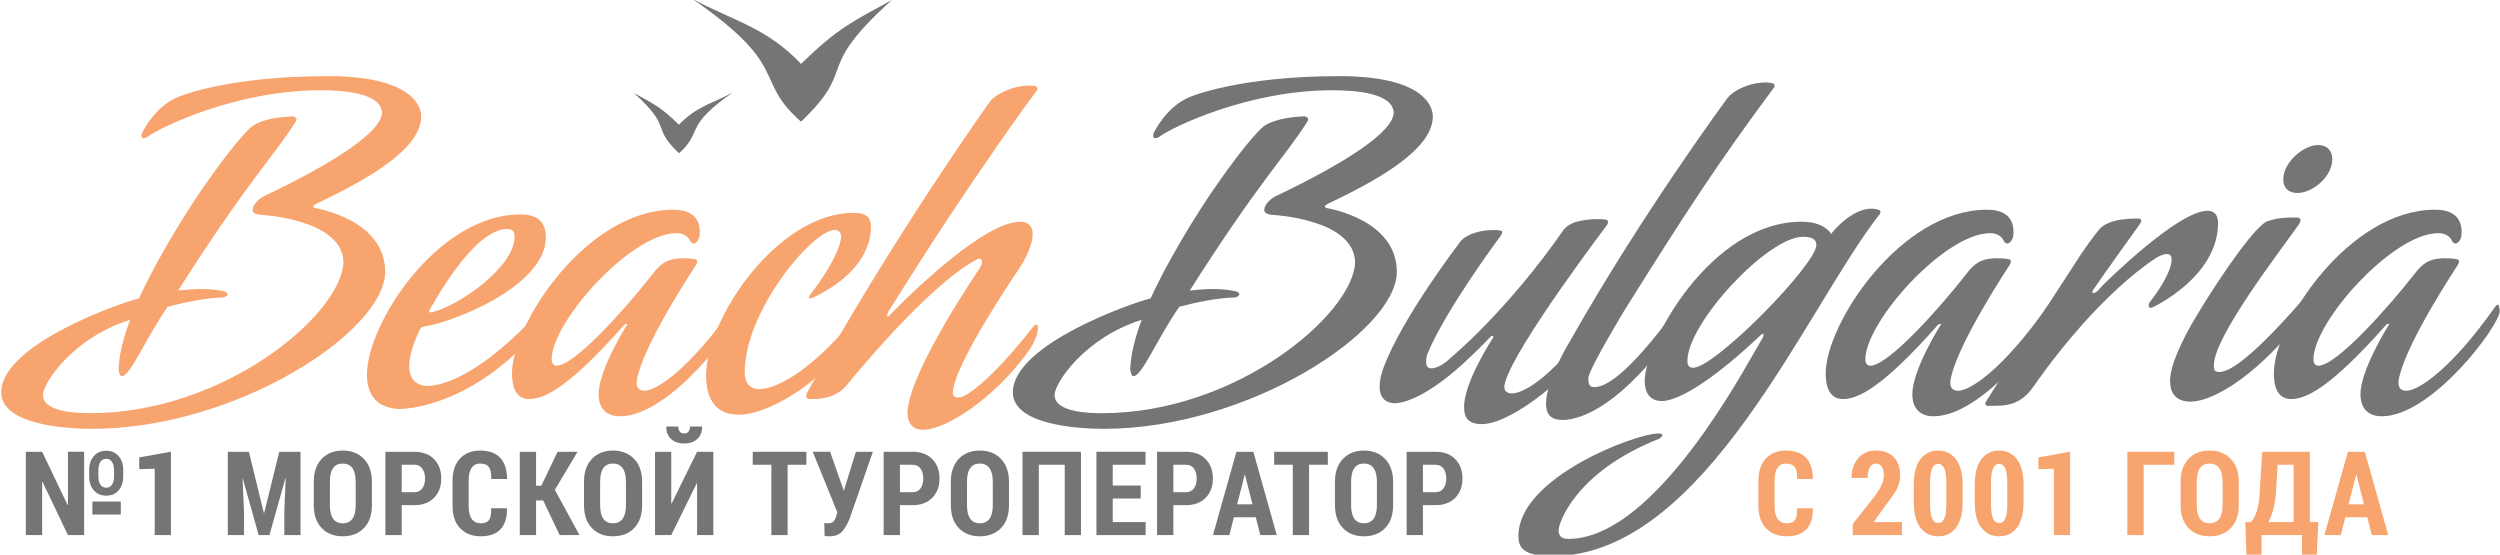
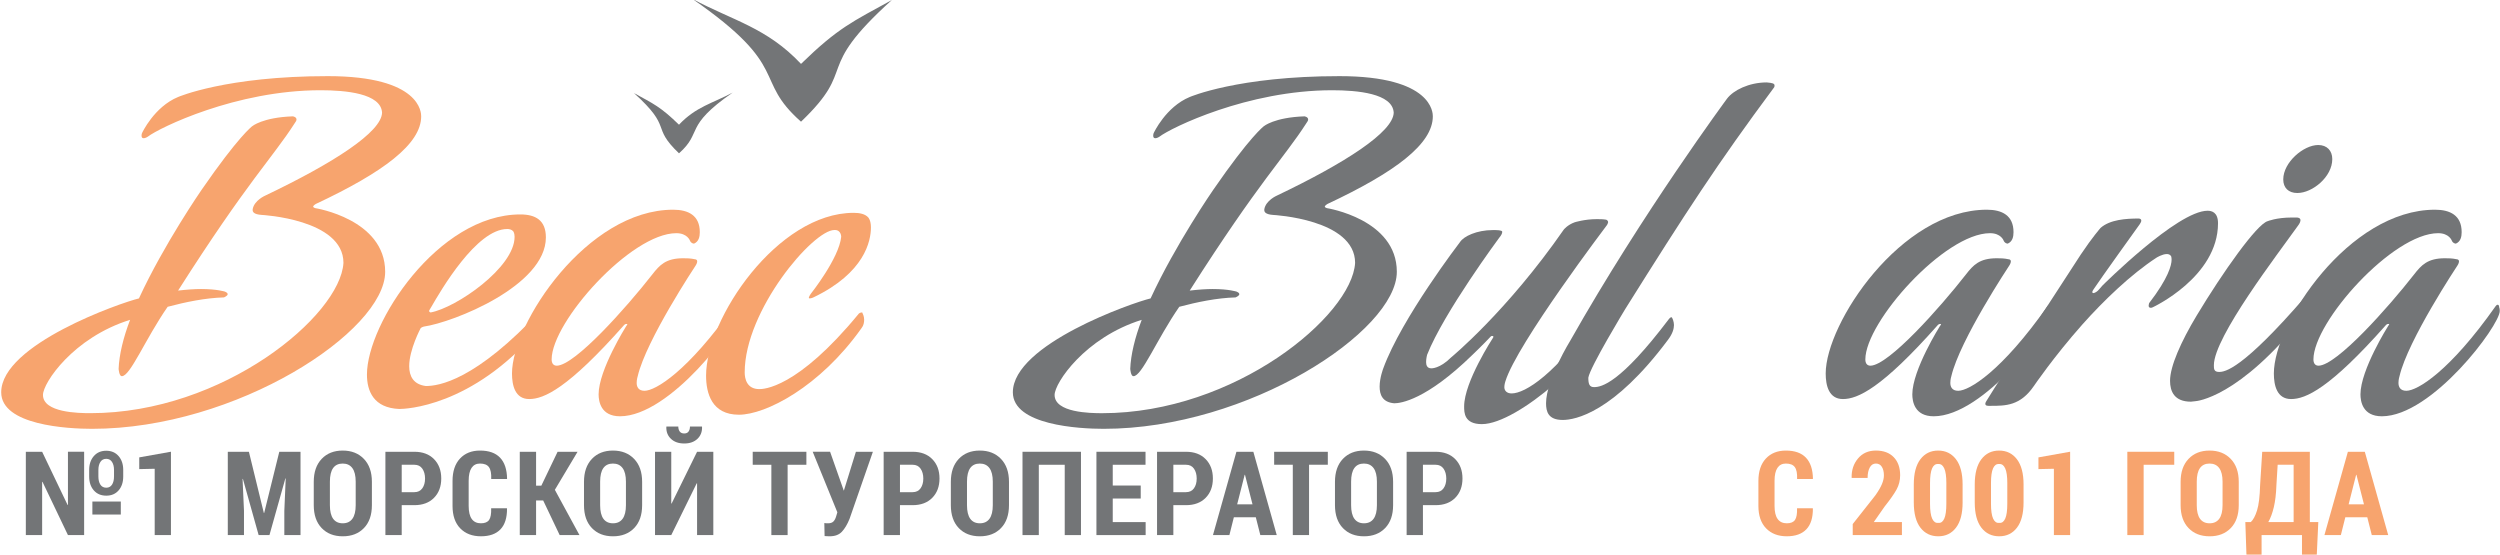
<svg xmlns="http://www.w3.org/2000/svg" version="1.1" id="Layer_1" x="0px" y="0px" width="256px" height="56.793px" viewBox="0 0 256 56.793" enable-background="new 0 0 256 56.793" xml:space="preserve">
  <g>
    <path fill="#F7A46E" d="M43.129,11.911c0,2.831-3.847,5.716-10.792,8.975c0,0-0.267,0.16-0.267,0.267   c0,0.054,0.054,0.107,0.214,0.16c0,0,7.158,1.122,7.158,6.518c0,6.089-15.225,16.08-30.022,16.08c-2.511,0-9.296-0.373-9.296-3.738   c0-4.916,12.287-9.188,14.104-9.616c2.564-5.556,6.41-11.111,6.41-11.111c3.793-5.503,5.183-6.518,5.183-6.518   s1.068-0.908,4.167-1.015c0,0,0.373,0.053,0.373,0.32c0,0.106-0.053,0.214-0.213,0.428c-2.19,3.419-4.809,5.93-11.913,17.094   c0.908-0.106,1.709-0.159,2.351-0.159c1.656,0,2.457,0.268,2.457,0.268c0.214,0.105,0.268,0.16,0.268,0.27   c0,0.16-0.374,0.32-0.374,0.32c-1.924,0.053-3.953,0.479-5.77,0.961c-2.297,3.313-3.847,7.156-4.701,7.104   c-0.268,0-0.32-0.748-0.32-0.748c0.053-1.439,0.48-3.205,1.175-5.021C7.499,34.563,4.4,39.211,4.4,40.439   c0,1.813,3.633,1.869,4.861,1.869c13.622,0,25.589-9.99,25.909-15.388c0-4.487-8.388-4.914-8.388-4.914   c-0.801-0.054-0.908-0.321-0.908-0.481V21.42c0.161-0.908,1.282-1.389,1.282-1.389c7.052-3.366,11.913-6.518,11.967-8.494   C39.016,9.56,35.384,9.24,32.819,9.24c-8.654,0-16.507,3.846-17.683,4.754c-0.16,0.107-0.32,0.16-0.428,0.16   c-0.16,0-0.213-0.106-0.213-0.267c0-0.161,0.053-0.268,0.053-0.268s1.229-2.671,3.687-3.686c0,0,4.915-2.137,15.332-2.137   C43.129,7.798,43.129,11.591,43.129,11.911z" />
    <path fill="#F7A46E" d="M55.739,31.891c0,1.018-0.641,1.869-0.641,1.869c-6.785,7.961-13.676,8.119-14.21,8.119   c-2.618-0.105-3.313-1.814-3.313-3.523c0-5.233,7.266-16.398,15.706-16.398c1.549,0,2.617,0.588,2.617,2.351   c0,4.965-9.509,8.708-12.5,9.133c-0.214,0.056-0.321,0.16-0.321,0.16s-1.175,2.189-1.175,3.898c0,1.016,0.427,1.869,1.709,2.029   c1.282,0,5.075-0.533,11.807-7.799c0,0,0.106-0.107,0.214-0.107c0.053,0,0.106,0.055,0.106,0.16L55.739,31.891L55.739,31.891z    M44.093,31.997c2.617-0.479,8.601-4.594,8.601-7.746c0-0.427-0.16-0.588-0.16-0.588c-0.16-0.16-0.374-0.213-0.588-0.213   c-3.151,0-6.784,6.25-7.8,8.013c-0.106,0.16-0.16,0.268-0.213,0.373C43.933,31.943,44.093,31.997,44.093,31.997z" />
    <path fill="#F7A46E" d="M63.487,42.627c-1.977,0-2.19-1.549-2.19-2.244c0-2.51,2.831-6.996,2.831-6.996   c0.054-0.107,0.107-0.107,0.107-0.16c0-0.055-0.054-0.055-0.107-0.055c-0.106,0-0.214,0.105-0.214,0.105   c-5.77,6.52-8.227,7.586-9.723,7.586c-1.442,0-1.763-1.389-1.763-2.617c0-5.127,7.692-16.772,16.507-16.772   c1.55,0,2.725,0.587,2.725,2.297c0,0.48-0.106,0.961-0.587,1.175c-0.107,0-0.321-0.053-0.428-0.32c0,0-0.268-0.748-1.389-0.748   c-4.647,0-12.768,9.082-12.768,12.929c0,0.373,0.16,0.641,0.534,0.641c1.869-0.053,7.104-5.93,9.775-9.346   c0.748-0.962,1.39-1.656,3.152-1.656c0.374,0,0.748,0,1.229,0.106c0,0,0.214,0,0.214,0.214c0,0.107-0.054,0.268-0.16,0.428   c0,0-5.075,7.64-5.93,11.327c0,0-0.107,0.318-0.107,0.691c0,0.375,0.16,0.805,0.802,0.805c1.122,0,4.434-1.979,9.135-8.654   c0,0,0.106-0.16,0.214-0.16c0.054,0,0.16,0.054,0.16,0.27c0,0,0.054,0.104,0.054,0.372C75.56,33.333,68.615,42.627,63.487,42.627z" />
    <path fill="#F7A46E" d="M88.221,33.6c-4.273,6.037-9.829,8.867-12.554,8.867c-2.778,0-3.365-2.189-3.365-4.006   c0-5.822,7.318-16.667,15.118-16.667c0.587,0,1.175,0.106,1.495,0.48c0,0,0.268,0.268,0.268,1.015c0,1.39-0.642,4.648-5.876,7.158   c0,0-0.214,0.107-0.374,0.107c-0.054,0-0.107,0-0.107-0.057s0.054-0.213,0.214-0.43c0,0,2.885-3.631,3.099-5.821   c0,0,0-0.694-0.642-0.694h-0.053c-2.19,0-9.188,8.226-9.188,14.583c0,0.641,0.214,1.709,1.495,1.709c0.374,0,3.847,0,10.204-7.744   c0,0,0.16-0.106,0.267-0.106c0.054,0,0.107,0,0.107,0.106c0,0,0.16,0.269,0.16,0.642C88.489,33.012,88.435,33.333,88.221,33.6z" />
-     <path fill="#F7A46E" d="M105.049,36.325c-3.205,4.325-8.012,7.639-10.523,7.69c-1.389,0-1.603-1.121-1.603-1.766   c0-0.27,0.054-0.479,0.054-0.479c0.48-4.222,7.318-14.266,7.318-14.266c0.215-0.32,0.268-0.534,0.268-0.694s-0.107-0.32-0.268-0.32   s-0.32,0.106-0.32,0.106C94.847,29.325,86.726,39.42,86.726,39.42c-1.015,1.176-2.297,1.441-3.525,1.441   c-0.588,0-0.642-0.107-0.642-0.27s0.054-0.318,0.054-0.318c8.761-15.919,18.75-29.862,18.75-29.862   c0.428-0.641,2.244-1.656,4.061-1.656l0.588,0.054c0,0,0.213,0.054,0.213,0.267c0,0.054,0,0.161-0.107,0.268   c0,0-2.029,2.725-3.791,5.289c-3.9,5.662-6.251,9.135-11.379,17.309c0,0-0.107,0.32-0.107,0.429c0,0.055,0.054,0.055,0.054,0.055   c0.054,0,0.106-0.055,0.32-0.269c0,0,9.082-9.455,13.25-9.455c0.586,0,1.281,0.267,1.281,1.282c0,0.48-0.16,1.655-1.389,3.525   c0.213-0.32-6.785,9.885-6.785,12.715c0,0.375,0.215,0.48,0.588,0.48c0.908,0,3.74-2.244,7.693-7.319c0,0,0.16-0.159,0.266-0.159   c0.107,0,0.162,0.105,0.162,0.428C106.279,33.868,106.225,34.775,105.049,36.325z" />
    <path fill="#737577" d="M146.721,11.911c0,2.831-3.846,5.716-10.791,8.975c0,0-0.268,0.16-0.268,0.267   c0,0.054,0.055,0.107,0.215,0.16c0,0,7.158,1.122,7.158,6.518c0,6.089-15.225,16.08-30.023,16.08c-2.51,0-9.295-0.373-9.295-3.738   c0-4.916,12.287-9.188,14.104-9.616c2.564-5.556,6.41-11.111,6.41-11.111c3.793-5.503,5.182-6.518,5.182-6.518   s1.067-0.908,4.168-1.015c0,0,0.373,0.053,0.373,0.32c0,0.106-0.054,0.214-0.213,0.428c-2.191,3.419-4.81,5.93-11.914,17.094   c0.908-0.106,1.709-0.159,2.352-0.159c1.656,0,2.457,0.268,2.457,0.268c0.213,0.105,0.268,0.16,0.268,0.27   c0,0.16-0.375,0.32-0.375,0.32c-1.924,0.053-3.953,0.479-5.77,0.961c-2.297,3.313-3.846,7.156-4.701,7.104   c-0.268,0-0.32-0.748-0.32-0.748c0.053-1.439,0.48-3.205,1.176-5.021c-5.822,1.815-8.922,6.465-8.922,7.69   c0,1.814,3.633,1.871,4.861,1.871c13.623,0,25.59-9.99,25.911-15.388c0-4.487-8.39-4.914-8.39-4.914   c-0.802-0.054-0.908-0.321-0.908-0.481V21.42c0.162-0.908,1.283-1.389,1.283-1.389c7.051-3.366,11.912-6.518,11.967-8.494   c-0.106-1.977-3.739-2.297-6.305-2.297c-8.654,0-16.506,3.846-17.682,4.754c-0.16,0.107-0.32,0.16-0.428,0.16   c-0.16,0-0.213-0.106-0.213-0.267c0-0.161,0.053-0.268,0.053-0.268s1.229-2.671,3.686-3.686c0,0,4.916-2.137,15.332-2.137   C146.721,7.798,146.721,11.591,146.721,11.911z" />
    <path fill="#737577" d="M151.744,43.43c-1.816,0-1.816-1.176-1.816-1.816c0-2.51,2.939-6.995,2.939-6.995   c0.053-0.056,0.053-0.106,0.053-0.16c0-0.056-0.107-0.056-0.16-0.056s-0.107,0.056-0.107,0.056   c-0.801,0.854-1.865,1.869-1.865,1.869c-4.758,4.646-7.373,4.969-8.018,4.969c-1.229-0.104-1.496-0.905-1.496-1.709   c0-0.905,0.375-1.871,0.375-1.871c1.869-5.127,7.854-12.927,7.854-12.927c0.373-0.588,1.709-1.229,3.365-1.229   c0.428,0,0.907,0,0.961,0.16c0,0.16-0.054,0.32-0.32,0.642c0,0-5.661,7.64-7.372,11.966c0,0-0.104,0.375-0.104,0.748   c0,0.318,0.104,0.641,0.531,0.641c0,0,0.854,0.057,2.031-1.119c0,0,5.715-4.699,11.537-13.09c0,0,0.373-0.48,1.121-0.748   c0,0,1.018-0.32,2.244-0.32c0.318,0,0.643,0,0.961,0.054c0,0,0.213,0.054,0.213,0.267c0,0.054-0.053,0.161-0.104,0.268   c0,0-9.24,12.181-10.418,16.028c0,0-0.105,0.318-0.105,0.588c0,0.375,0.27,0.642,0.748,0.642c1.391,0,4.541-1.978,8.813-8.119   c0,0,0.058-0.106,0.16-0.106c0.055,0,0.106,0,0.159,0.16c0,0,0.162,0.319,0.162,0.748C163.604,36.109,155.432,43.43,151.744,43.43z   " />
    <path fill="#737577" d="M170.818,34.775c-5.609,7.531-9.563,8.228-10.791,8.228c-1.496,0-1.711-0.854-1.711-1.711   c0-2.401,2.512-6.463,2.512-6.463c7.371-13.035,16.025-24.733,16.025-24.733c0.643-0.854,2.244-1.656,4.061-1.656   c0.588,0.054,0.801,0.106,0.801,0.32c0,0.054,0,0.16-0.105,0.268c-5.717,7.692-8.975,12.714-15.172,22.597   c0,0-3.633,5.982-3.793,7.053c0,0.641,0.107,0.963,0.588,0.963c0.748,0,2.67-0.375,7.643-6.945c0,0,0.158-0.215,0.271-0.215   c0.104,0,0.268,0.48,0.268,0.805C171.406,33.652,171.299,34.133,170.818,34.775z" />
-     <path fill="#737577" d="M184.494,22.702c1.281,0,2.35,0.374,2.938,1.122c0,0,0,0.106,0.055,0.106c0.057,0,0.105-0.054,0.16-0.16   c0,0,1.922-2.404,4.004-2.404c0.219,0,0.482,0.054,0.697,0.107c0,0,0.213,0.053,0.213,0.267c0,0.054,0,0.106-0.053,0.16   c-7.586,9.616-17.896,35.043-33.549,35.043c-3.1,0-3.473-0.961-3.473-2.082c0-5.93,11.859-10.418,14.264-10.471   c0.373,0,0.48,0.053,0.48,0.156c0,0.16-0.32,0.375-0.32,0.375c-8.654,3.418-10.311,8.707-10.311,9.352   c0,0.802,0.531,0.908,1.016,0.908c8.066,0,16.4-14.479,19.125-19.285c0.266-0.428,0.426-0.748,0.586-1.018   c0.16-0.215,0.268-0.479,0.268-0.645c0-0.053-0.107-0.053-0.107-0.053h0.059c-0.104,0-0.215,0.104-0.215,0.104   c-6.729,6.356-9.455,6.784-10.146,6.784c-1.442,0-1.767-1.176-1.767-2.028C168.414,35.096,175.199,22.702,184.494,22.702z    M185.99,25.105c0-0.48-0.215-0.854-1.389-0.854c-3.58,0-11.811,8.813-11.811,12.714c0,0.428,0.16,0.695,0.588,0.695   C175.625,37.661,185.99,27.082,185.99,25.105z" />
    <path fill="#737577" d="M198.01,42.627c-1.977,0-2.189-1.549-2.189-2.244c0-2.51,2.83-6.996,2.83-6.996   c0.059-0.107,0.107-0.107,0.107-0.16c0-0.055-0.053-0.055-0.107-0.055c-0.104,0-0.213,0.105-0.213,0.105   c-5.77,6.52-8.227,7.586-9.723,7.586c-1.443,0-1.764-1.389-1.764-2.617c0-5.127,7.693-16.772,16.508-16.772   c1.549,0,2.725,0.587,2.725,2.297c0,0.48-0.104,0.961-0.588,1.175c-0.107,0-0.32-0.053-0.428-0.32c0,0-0.268-0.748-1.389-0.748   c-4.646,0-12.768,9.082-12.768,12.929c0,0.373,0.156,0.641,0.531,0.641c1.869-0.053,7.104-5.93,9.771-9.346   c0.748-0.962,1.393-1.656,3.152-1.656c0.373,0,0.748,0,1.229,0.106c0,0,0.215,0,0.215,0.214c0,0.107-0.055,0.268-0.16,0.428   c0,0-5.073,7.64-5.932,11.327c0,0-0.105,0.318-0.105,0.691c0,0.375,0.16,0.805,0.805,0.805c1.121,0,4.436-1.979,9.135-8.654   c0,0,0.104-0.16,0.215-0.16c0.055,0,0.158,0.054,0.158,0.27c0,0,0.057,0.104,0.057,0.372   C210.084,33.333,203.139,42.627,198.01,42.627z" />
    <path fill="#737577" d="M226.057,21.58c0.428,0,1.068,0.16,1.068,1.282c0,5.502-6.678,8.602-6.678,8.602   c-0.105,0.054-0.16,0.054-0.213,0.054c-0.16,0-0.213-0.104-0.213-0.213s0.053-0.269,0.053-0.269   c1.977-2.563,2.297-3.899,2.297-4.435c0-0.267-0.053-0.374-0.053-0.374c-0.107-0.16-0.271-0.214-0.428-0.214   c-0.48,0-1.068,0.374-1.068,0.374c-2.617,1.71-5.396,4.38-7.586,6.837c-2.938,3.313-4.969,6.305-4.969,6.305   c-1.393,2.029-2.889,2.029-4.438,2.029h-0.213c-0.271,0-0.32-0.104-0.32-0.213c0-0.107,0.104-0.27,0.104-0.27   c1.392-2.301,9.673-15.013,9.673-15.013c1.176-1.763,2.026-2.725,2.026-2.725c0.963-0.854,2.619-0.961,3.899-0.961   c0,0,0.269,0,0.269,0.213c0,0.107-0.056,0.214-0.16,0.374c0,0-4.11,5.716-4.698,6.624c0,0-0.16,0.217-0.16,0.322   c0,0.053,0.056,0.104,0.104,0.104c0,0,0.271,0,0.588-0.375l0.375-0.427C215.32,29.221,222.959,21.58,226.057,21.58z" />
    <path fill="#737577" d="M236.422,31.143c0,0.32-0.105,0.748-0.426,1.123c-6.732,8.547-11.166,8.813-11.166,8.813l-0.48,0.053   c-1.709,0-2.137-1.065-2.137-2.137c0-1.494,1.121-4.009,2.725-6.679c2.67-4.436,6.146-9.351,7.27-9.668   c0,0,0.904-0.374,2.457-0.374h0.529c0,0,0.375,0,0.375,0.268c0,0.106-0.053,0.32-0.268,0.587c-1.977,2.778-8.6,11.379-8.6,14.266   c0,0.373,0,0.691,0.533,0.691c0.588,0,2.35-0.213,8.813-7.689c0,0,0.105-0.104,0.16-0.104   C236.422,30.288,236.422,31.143,236.422,31.143z M235.248,19.764c-0.908,0-1.443-0.534-1.443-1.389c0-1.763,2.084-3.526,3.58-3.526   c0.908,0,1.441,0.588,1.441,1.442C238.826,18.107,236.797,19.764,235.248,19.764z" />
    <path fill="#737577" d="M243.9,42.627c-1.979,0-2.189-1.549-2.189-2.244c0-2.51,2.832-6.996,2.832-6.996   c0.053-0.107,0.107-0.107,0.107-0.16c0-0.055-0.055-0.055-0.107-0.055c-0.107,0-0.215,0.105-0.215,0.105   c-5.77,6.52-8.227,7.586-9.723,7.586c-1.441,0-1.762-1.389-1.762-2.617c0-5.127,7.688-16.772,16.506-16.772   c1.551,0,2.725,0.587,2.725,2.297c0,0.48-0.105,0.961-0.586,1.175c-0.107,0-0.322-0.053-0.428-0.32c0,0-0.271-0.748-1.393-0.748   c-4.646,0-12.771,9.082-12.771,12.929c0,0.373,0.16,0.641,0.533,0.641c1.869-0.053,7.105-5.93,9.775-9.346   c0.748-0.962,1.391-1.656,3.152-1.656c0.375,0,0.748,0,1.229,0.106c0,0,0.215,0,0.215,0.214c0,0.107-0.055,0.268-0.16,0.428   c0,0-5.076,7.64-5.93,11.327c0,0-0.107,0.318-0.107,0.691c0,0.375,0.16,0.805,0.805,0.805c1.123,0,4.438-1.979,9.135-8.654   c0,0,0.104-0.16,0.219-0.16c0.053,0,0.156,0.054,0.156,0.27c0,0,0.057,0.104,0.057,0.372   C255.975,33.333,249.029,42.627,243.9,42.627z" />
  </g>
  <g>
    <path fill="#737577" d="M82.024,12.461c-4.986-4.404-0.891-5.487-11.11-12.565c4.129,2.212,7.621,2.934,11.11,6.646   C85.836,2.829,87.299,2.219,91.328,0C83.133,7.401,87.973,6.776,82.024,12.461L82.024,12.461z" />
    <path fill="#737577" d="M69.528,15.7c2.469-2.182,0.439-2.718,5.499-6.221c-2.044,1.094-3.771,1.451-5.499,3.291   c-1.888-1.84-2.614-2.145-4.609-3.239C68.978,13.194,66.58,12.882,69.528,15.7L69.528,15.7z" />
  </g>
  <g>
    <g enable-background="new    ">
      <path fill="#737577" d="M8.616,54.793H6.958L4.35,49.338L4.315,49.35v5.443h-1.67v-8.531h1.67l2.607,5.449l0.035-0.012v-5.438    h1.658V54.793z M9.131,48.119c0-0.578,0.158-1.049,0.475-1.414s0.74-0.549,1.271-0.549s0.954,0.184,1.269,0.549    s0.472,0.836,0.472,1.414v0.674c0,0.586-0.157,1.061-0.472,1.422s-0.735,0.541-1.263,0.541c-0.535,0-0.961-0.18-1.277-0.541    s-0.475-0.836-0.475-1.422V48.119z M12.372,52.689H9.459v-1.33h2.912V52.689z M10.075,48.793c0,0.348,0.068,0.627,0.205,0.836    s0.338,0.313,0.604,0.313c0.254,0,0.449-0.104,0.586-0.313s0.205-0.488,0.205-0.836v-0.674c0-0.332-0.068-0.604-0.205-0.816    s-0.334-0.32-0.592-0.32c-0.262,0-0.461,0.107-0.598,0.32s-0.205,0.484-0.205,0.816V48.793z" />
      <path fill="#737577" d="M17.505,54.793h-1.664v-6.791l-1.582,0.035v-1.201l3.246-0.58V54.793z" />
      <path fill="#737577" d="M25.488,46.262l1.529,6.264h0.035l1.547-6.264h2.174v8.531h-1.658v-2.479l0.141-3.316l-0.035-0.006    l-1.629,5.801h-1.107l-1.611-5.754l-0.035,0.006l0.146,3.27v2.479h-1.658v-8.531H25.488z" />
      <path fill="#737577" d="M38.082,51.729c0,1-0.271,1.781-0.814,2.344s-1.266,0.844-2.168,0.844s-1.623-0.281-2.162-0.844    s-0.809-1.344-0.809-2.344v-2.391c0-0.996,0.27-1.777,0.809-2.346s1.258-0.854,2.156-0.854s1.621,0.285,2.168,0.854    s0.82,1.35,0.82,2.346V51.729z M36.423,49.32c0-0.611-0.113-1.072-0.34-1.385c-0.227-0.311-0.557-0.467-0.99-0.467    c-0.438,0-0.766,0.156-0.984,0.465s-0.328,0.771-0.328,1.387v2.41c0,0.617,0.111,1.082,0.334,1.393    c0.223,0.309,0.551,0.463,0.984,0.463c0.43,0,0.758-0.154,0.984-0.463c0.227-0.311,0.34-0.775,0.34-1.393V49.32z" />
      <path fill="#737577" d="M41.135,51.729v3.064h-1.67v-8.531h2.965c0.852,0,1.523,0.252,2.016,0.756s0.738,1.162,0.738,1.979    c0,0.818-0.247,1.479-0.741,1.98s-1.165,0.752-2.013,0.752H41.135z M41.135,50.398h1.295c0.355,0,0.627-0.131,0.814-0.393    s0.281-0.596,0.281-0.998c0-0.408-0.093-0.746-0.278-1.014s-0.458-0.402-0.817-0.402h-1.295V50.398z" />
      <path fill="#737577" d="M51.9,52.045l0.018,0.035c0.008,0.938-0.215,1.645-0.668,2.121s-1.121,0.715-2.004,0.715    s-1.588-0.27-2.115-0.811s-0.791-1.309-0.791-2.301v-2.549c0-0.988,0.255-1.754,0.765-2.299s1.192-0.818,2.048-0.818    c0.906,0,1.591,0.242,2.054,0.727s0.702,1.201,0.718,2.15l-0.018,0.035H50.3c0.023-0.561-0.053-0.965-0.229-1.211    c-0.176-0.248-0.482-0.371-0.92-0.371c-0.375,0-0.662,0.146-0.861,0.439c-0.199,0.295-0.299,0.738-0.299,1.332v2.563    c0,0.604,0.106,1.051,0.319,1.344s0.524,0.439,0.935,0.439c0.402,0,0.683-0.115,0.841-0.348s0.228-0.631,0.208-1.193H51.9z" />
      <path fill="#737577" d="M55.622,51.248h-0.727v3.545h-1.67v-8.531h1.67v3.469h0.539l1.664-3.469h2.045l-2.326,3.896l2.52,4.635    H57.31L55.622,51.248z" />
      <path fill="#737577" d="M65.754,51.729c0,1-0.271,1.781-0.814,2.344s-1.266,0.844-2.168,0.844s-1.623-0.281-2.162-0.844    s-0.809-1.344-0.809-2.344v-2.391c0-0.996,0.27-1.777,0.809-2.346s1.258-0.854,2.156-0.854s1.621,0.285,2.168,0.854    s0.82,1.35,0.82,2.346V51.729z M64.096,49.32c0-0.611-0.113-1.072-0.34-1.385c-0.227-0.311-0.557-0.467-0.99-0.467    c-0.438,0-0.766,0.156-0.984,0.465s-0.328,0.771-0.328,1.387v2.41c0,0.617,0.111,1.082,0.334,1.393    c0.223,0.309,0.551,0.463,0.984,0.463c0.43,0,0.758-0.154,0.984-0.463c0.227-0.311,0.34-0.775,0.34-1.393V49.32z" />
      <path fill="#737577" d="M71.38,46.262h1.664v8.531H71.38v-5.297l-0.035-0.006l-2.607,5.303h-1.664v-8.531h1.664v5.297l0.035,0.006    L71.38,46.262z M71.878,43.678l0.012,0.035c0.016,0.504-0.144,0.914-0.478,1.229s-0.782,0.471-1.345,0.471    c-0.57,0-1.023-0.158-1.359-0.475s-0.494-0.725-0.475-1.225l0.012-0.035h1.213c0,0.207,0.05,0.377,0.149,0.51    s0.253,0.199,0.46,0.199c0.199,0,0.347-0.066,0.442-0.199s0.144-0.303,0.144-0.51H71.878z" />
      <path fill="#737577" d="M82.574,47.592h-1.922v7.201h-1.664v-7.201h-1.91v-1.33h5.496V47.592z" />
      <path fill="#737577" d="M86.366,50.135l0.018,0.082h0.035l1.225-3.955h1.74l-2.391,6.873c-0.23,0.566-0.492,1.006-0.785,1.316    s-0.707,0.465-1.242,0.465c-0.078,0-0.17-0.002-0.275-0.008s-0.189-0.012-0.252-0.016l-0.029-1.33    c0.031,0.008,0.088,0.014,0.17,0.018s0.152,0.006,0.211,0.006c0.258,0,0.449-0.068,0.574-0.207s0.225-0.354,0.299-0.643    l0.082-0.287h-0.006l-2.52-6.188h1.781L86.366,50.135z" />
      <path fill="#737577" d="M92.156,51.729v3.064h-1.67v-8.531h2.965c0.852,0,1.523,0.252,2.016,0.756s0.738,1.162,0.738,1.979    c0,0.818-0.247,1.479-0.741,1.98s-1.165,0.752-2.013,0.752H92.156z M92.156,50.398h1.295c0.355,0,0.627-0.131,0.814-0.393    s0.281-0.596,0.281-0.998c0-0.408-0.093-0.746-0.278-1.014s-0.458-0.402-0.817-0.402h-1.295V50.398z" />
      <path fill="#737577" d="M103.32,51.729c0,1-0.271,1.781-0.814,2.344s-1.266,0.844-2.168,0.844s-1.623-0.281-2.162-0.844    s-0.809-1.344-0.809-2.344v-2.391c0-0.996,0.27-1.777,0.809-2.346s1.258-0.854,2.156-0.854s1.621,0.285,2.168,0.854    s0.82,1.35,0.82,2.346V51.729z M101.662,49.32c0-0.611-0.113-1.072-0.34-1.385c-0.227-0.311-0.557-0.467-0.99-0.467    c-0.438,0-0.766,0.156-0.984,0.465s-0.328,0.771-0.328,1.387v2.41c0,0.617,0.111,1.082,0.334,1.393    c0.223,0.309,0.551,0.463,0.984,0.463c0.43,0,0.758-0.154,0.984-0.463c0.227-0.311,0.34-0.775,0.34-1.393V49.32z" />
      <path fill="#737577" d="M110.692,54.793h-1.664v-7.201h-2.654v7.201h-1.67v-8.531h5.988V54.793z" />
      <path fill="#737577" d="M116.81,51.049h-2.865v2.414h3.369v1.33h-5.039v-8.531h5.027v1.33h-3.357v2.127h2.865V51.049z" />
      <path fill="#737577" d="M120.151,51.729v3.064h-1.67v-8.531h2.965c0.851,0,1.523,0.252,2.015,0.756s0.738,1.162,0.738,1.979    c0,0.818-0.246,1.479-0.74,1.98s-1.166,0.752-2.013,0.752H120.151z M120.151,50.398h1.295c0.355,0,0.626-0.131,0.814-0.393    s0.281-0.596,0.281-0.998c0-0.408-0.092-0.746-0.277-1.014s-0.458-0.402-0.818-0.402h-1.295V50.398z" />
      <path fill="#737577" d="M128.596,52.971h-2.25l-0.457,1.822h-1.682l2.402-8.531h1.734l2.396,8.531h-1.682L128.596,52.971z     M126.686,51.641h1.57l-0.768-3.018h-0.035L126.686,51.641z" />
      <path fill="#737577" d="M135.969,47.592h-1.922v7.201h-1.664v-7.201h-1.91v-1.33h5.496V47.592z" />
      <path fill="#737577" d="M142.654,51.729c0,1-0.271,1.781-0.814,2.344s-1.266,0.844-2.168,0.844s-1.623-0.281-2.162-0.844    s-0.809-1.344-0.809-2.344v-2.391c0-0.996,0.27-1.777,0.809-2.346s1.258-0.854,2.156-0.854s1.621,0.285,2.168,0.854    s0.82,1.35,0.82,2.346V51.729z M140.996,49.32c0-0.611-0.113-1.072-0.34-1.385c-0.227-0.311-0.557-0.467-0.99-0.467    c-0.438,0-0.766,0.156-0.984,0.465s-0.328,0.771-0.328,1.387v2.41c0,0.617,0.111,1.082,0.334,1.393    c0.223,0.309,0.551,0.463,0.984,0.463c0.43,0,0.758-0.154,0.984-0.463c0.227-0.311,0.34-0.775,0.34-1.393V49.32z" />
      <path fill="#737577" d="M145.709,51.729v3.064h-1.67v-8.531h2.965c0.852,0,1.523,0.252,2.016,0.756s0.738,1.162,0.738,1.979    c0,0.818-0.248,1.479-0.742,1.98s-1.164,0.752-2.012,0.752H145.709z M145.709,50.398h1.295c0.355,0,0.627-0.131,0.814-0.393    s0.281-0.596,0.281-0.998c0-0.408-0.094-0.746-0.279-1.014s-0.457-0.402-0.816-0.402h-1.295V50.398z" />
    </g>
    <g enable-background="new    ">
      <path fill="#F7A46E" d="M185.621,52.045l0.018,0.035c0.008,0.938-0.215,1.645-0.668,2.121s-1.121,0.715-2.004,0.715    s-1.588-0.27-2.115-0.811s-0.791-1.309-0.791-2.301v-2.549c0-0.988,0.255-1.754,0.765-2.299s1.192-0.818,2.048-0.818    c0.906,0,1.591,0.242,2.054,0.727s0.702,1.201,0.718,2.15l-0.018,0.035h-1.605c0.023-0.561-0.053-0.965-0.229-1.211    c-0.176-0.248-0.482-0.371-0.92-0.371c-0.375,0-0.662,0.146-0.861,0.439c-0.199,0.295-0.299,0.738-0.299,1.332v2.563    c0,0.604,0.106,1.051,0.319,1.344s0.524,0.439,0.935,0.439c0.402,0,0.683-0.115,0.841-0.348s0.228-0.631,0.208-1.193H185.621z" />
      <path fill="#F7A46E" d="M194.758,54.793h-5.039v-1.131l2.326-2.947c0.309-0.438,0.531-0.818,0.666-1.145    c0.135-0.324,0.201-0.619,0.201-0.887c0-0.363-0.07-0.656-0.211-0.879c-0.141-0.225-0.344-0.336-0.609-0.336    c-0.273,0-0.482,0.137-0.629,0.406c-0.146,0.271-0.221,0.625-0.221,1.064h-1.623l-0.012-0.029    c-0.016-0.773,0.203-1.428,0.656-1.965s1.063-0.807,1.828-0.807c0.781,0,1.391,0.227,1.828,0.68s0.656,1.07,0.656,1.852    c0,0.523-0.121,1.008-0.365,1.453s-0.652,1.027-1.223,1.746l-1.113,1.594h2.883V54.793z" />
      <path fill="#F7A46E" d="M200.971,51.447c0,1.137-0.227,2-0.678,2.588s-1.055,0.881-1.813,0.881c-0.766,0-1.375-0.293-1.828-0.881    s-0.68-1.451-0.68-2.588v-1.834c0-1.133,0.225-1.994,0.676-2.586s1.059-0.889,1.82-0.889s1.369,0.297,1.822,0.889    s0.68,1.453,0.68,2.586V51.447z M199.307,49.467c0-0.688-0.072-1.189-0.217-1.506s-0.346-0.465-0.604-0.445h-0.035    c-0.262-0.02-0.463,0.129-0.604,0.445s-0.211,0.818-0.211,1.506v2.115c0,0.695,0.072,1.203,0.217,1.521s0.348,0.465,0.609,0.441    h0.035c0.258,0.023,0.457-0.123,0.598-0.439s0.211-0.824,0.211-1.523V49.467z" />
      <path fill="#F7A46E" d="M207.212,51.447c0,1.137-0.226,2-0.677,2.588s-1.056,0.881-1.813,0.881c-0.766,0-1.375-0.293-1.828-0.881    s-0.68-1.451-0.68-2.588v-1.834c0-1.133,0.226-1.994,0.677-2.586s1.058-0.889,1.819-0.889s1.369,0.297,1.822,0.889    s0.68,1.453,0.68,2.586V51.447z M205.548,49.467c0-0.688-0.072-1.189-0.217-1.506s-0.346-0.465-0.604-0.445h-0.035    c-0.262-0.02-0.463,0.129-0.604,0.445s-0.211,0.818-0.211,1.506v2.115c0,0.695,0.072,1.203,0.217,1.521s0.348,0.465,0.609,0.441    h0.035c0.258,0.023,0.457-0.123,0.598-0.439s0.211-0.824,0.211-1.523V49.467z" />
      <path fill="#F7A46E" d="M211.982,54.793h-1.664v-6.791l-1.582,0.035v-1.201l3.246-0.58V54.793z" />
      <path fill="#F7A46E" d="M222.643,47.592h-3.135v7.201h-1.67v-8.531h4.805V47.592z" />
      <path fill="#F7A46E" d="M229.248,51.729c0,1-0.271,1.781-0.814,2.344s-1.266,0.844-2.168,0.844s-1.623-0.281-2.162-0.844    s-0.809-1.344-0.809-2.344v-2.391c0-0.996,0.27-1.777,0.809-2.346s1.258-0.854,2.156-0.854s1.621,0.285,2.168,0.854    s0.82,1.35,0.82,2.346V51.729z M227.59,49.32c0-0.611-0.113-1.072-0.34-1.385c-0.227-0.311-0.557-0.467-0.99-0.467    c-0.438,0-0.766,0.156-0.984,0.465s-0.328,0.771-0.328,1.387v2.41c0,0.617,0.111,1.082,0.334,1.393    c0.223,0.309,0.551,0.463,0.984,0.463c0.43,0,0.758-0.154,0.984-0.463c0.227-0.311,0.34-0.775,0.34-1.393V49.32z" />
      <path fill="#F7A46E" d="M237.235,56.885h-1.512v-2.092h-4.137v2.092h-1.547l-0.117-3.422h0.557    c0.25-0.227,0.464-0.625,0.642-1.195s0.282-1.428,0.313-2.572l0.217-3.434h4.875v7.201h0.867L237.235,56.885z M233.104,49.691    c-0.031,0.885-0.119,1.631-0.264,2.24c-0.145,0.611-0.334,1.121-0.568,1.531h2.596v-5.871h-1.635L233.104,49.691z" />
      <path fill="#F7A46E" d="M242.41,52.971h-2.25l-0.457,1.822h-1.682l2.402-8.531h1.734l2.396,8.531h-1.682L242.41,52.971z     M240.5,51.641h1.57l-0.768-3.018h-0.035L240.5,51.641z" />
    </g>
  </g>
</svg>